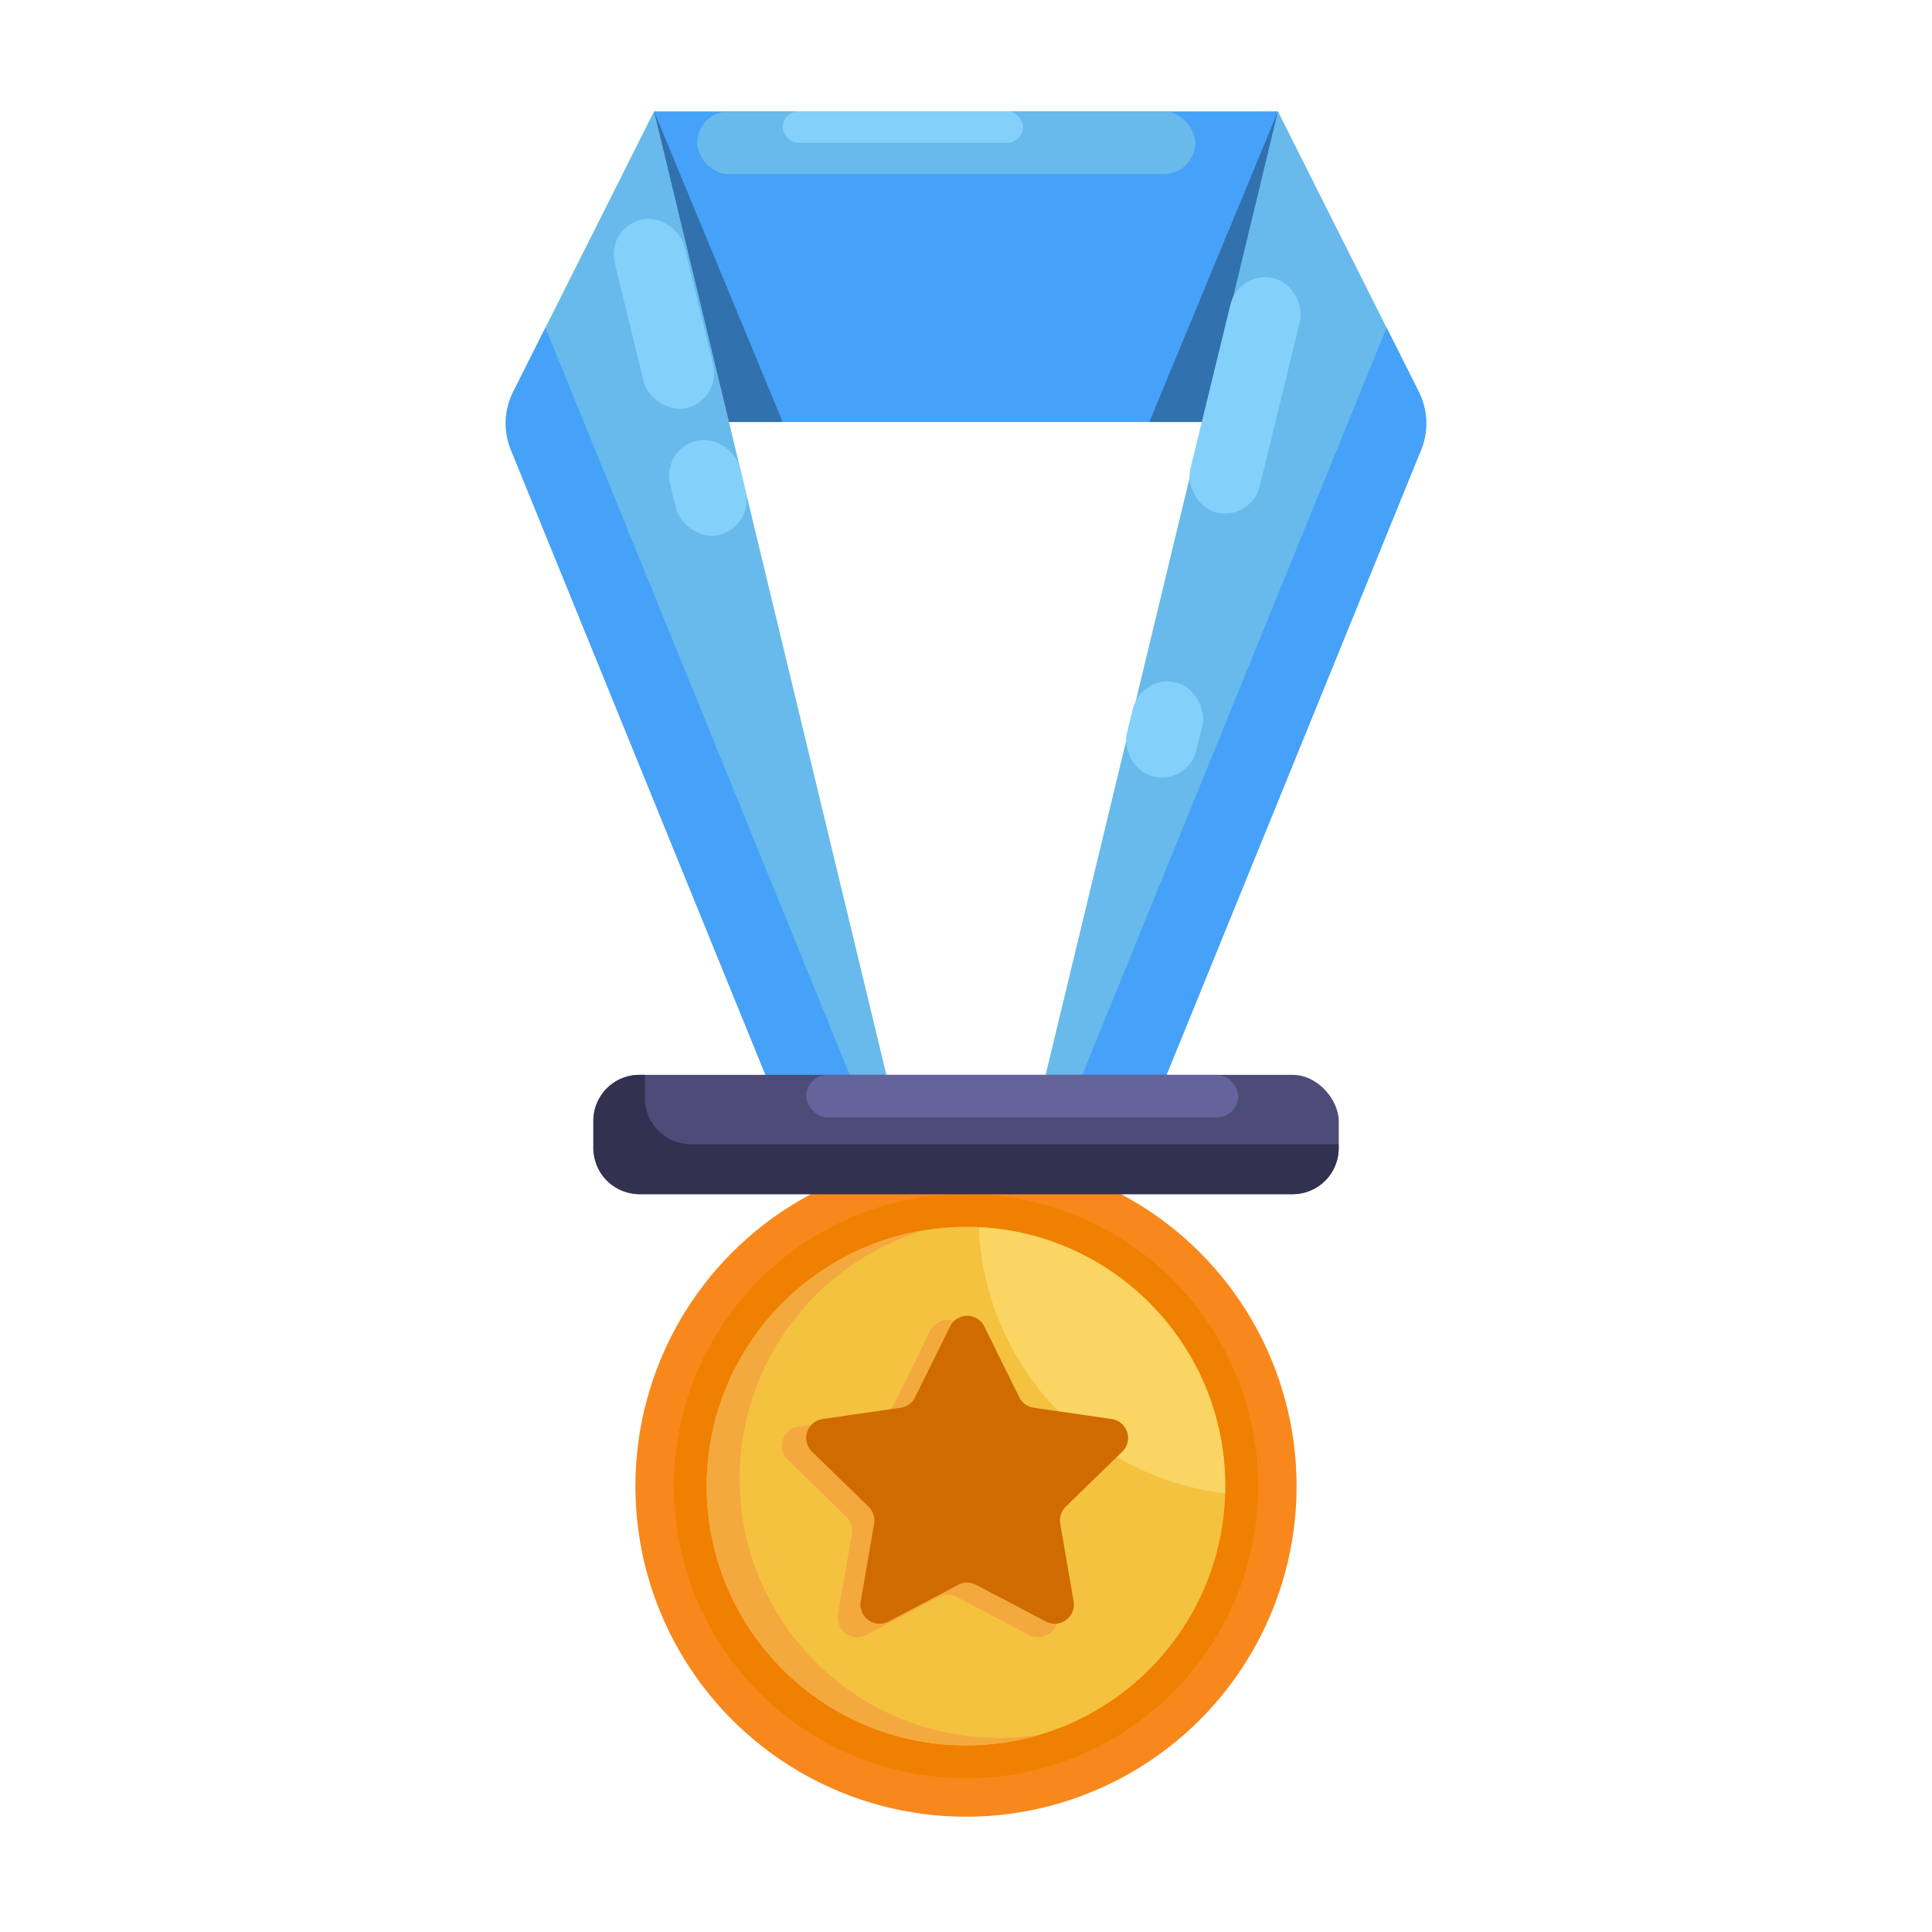
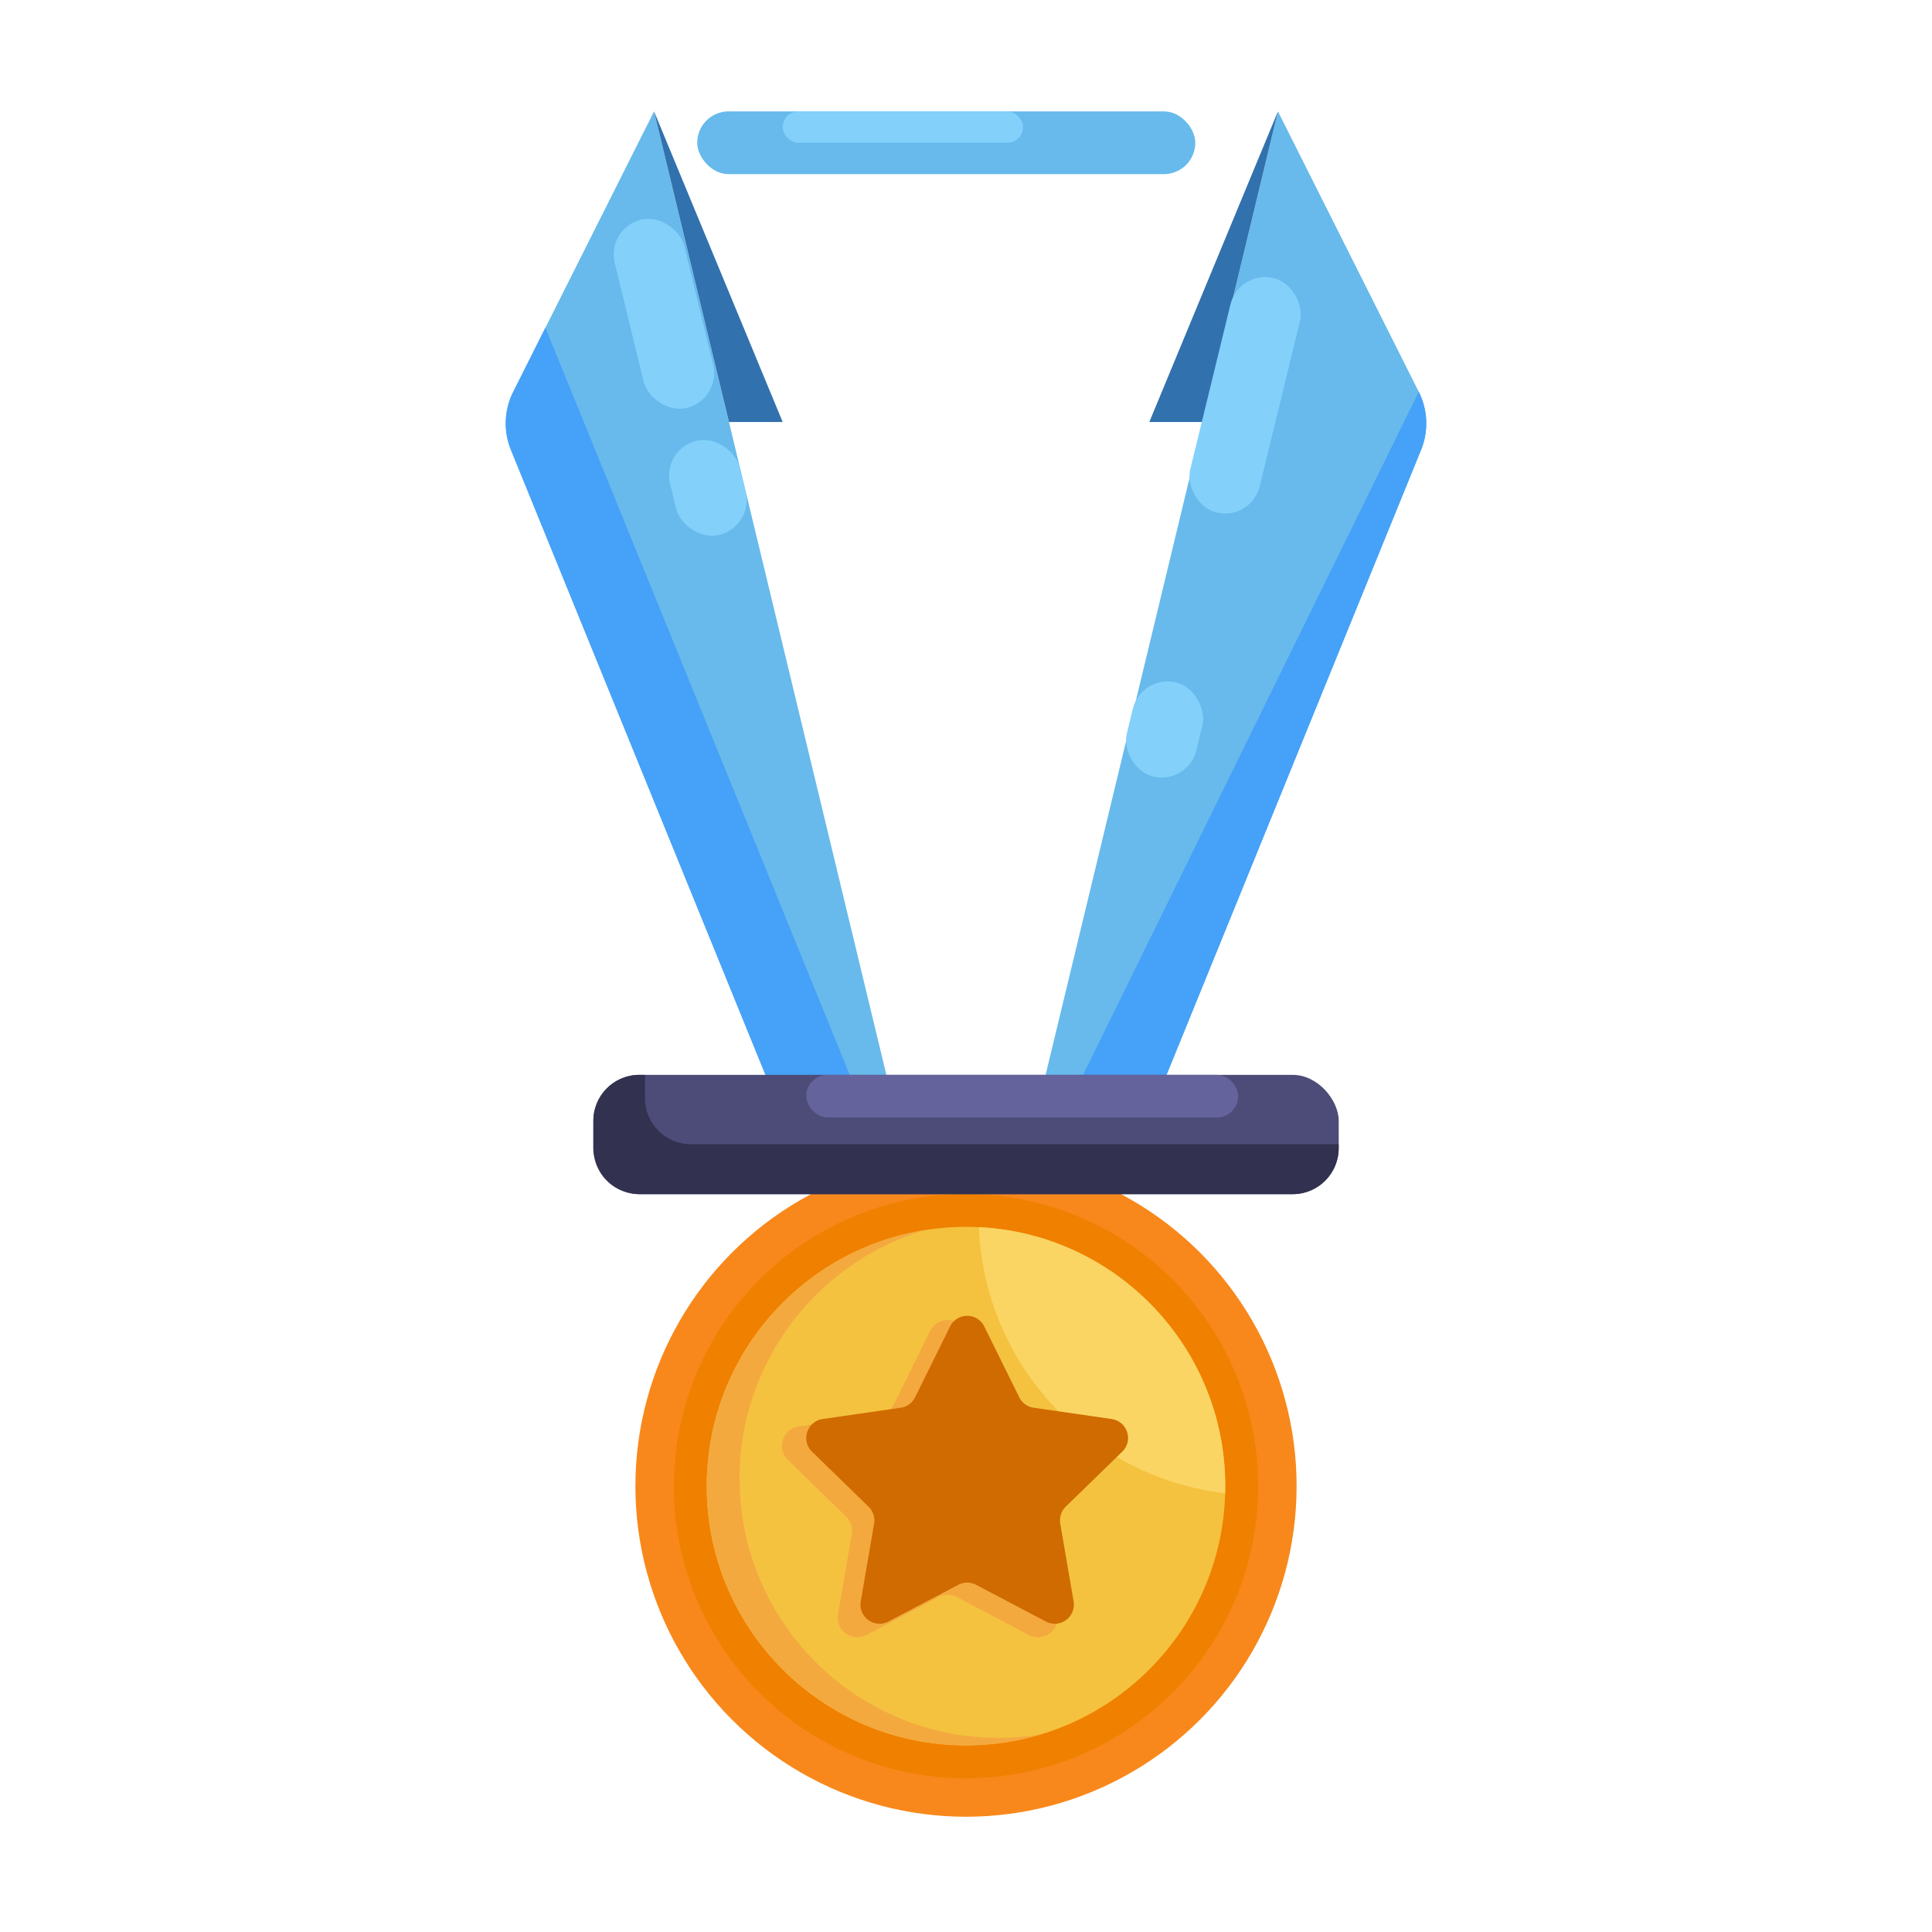
<svg xmlns="http://www.w3.org/2000/svg" width="800px" height="800px" viewBox="0 0 2050 2050" data-name="Layer 2" id="Layer_2">
  <defs>
    <style>.cls-1{fill:#67baeb;}.cls-2{fill:#f8881b;}.cls-3{fill:#f08000;}.cls-4{fill:#f4c23f;}.cls-5{fill:#f4a93f;}.cls-6{fill:#fad564;}.cls-7{fill:#cf6b00;}.cls-8{fill:#46a1f8;}.cls-9{fill:#3171ad;}.cls-10{fill:#4d4c78;}.cls-11{fill:#323150;}.cls-12{fill:#64639c;}.cls-13{fill:#83d0fb;}</style>
  </defs>
  <title />
  <path class="cls-1" d="M1107,1150.8h126.6l274.3-673.5a74.5,74.5,0,0,0-2.5-61.6L1356,118.2Z" />
  <circle class="cls-2" cx="1025" cy="1576.9" r="350.8" />
  <circle class="cls-3" cx="1025" cy="1576.9" r="310" />
  <circle class="cls-4" cx="1025" cy="1576.9" r="275.1" />
  <path class="cls-5" d="M1059.9,1844c-151.9,0-275.1-123.1-275.1-275.1,0-124.6,83-229.9,196.7-263.7-131.2,20.9-231.6,134.5-231.6,271.7,0,151.9,123.2,275,275.1,275a278.3,278.3,0,0,0,78.4-11.3A283.7,283.7,0,0,1,1059.9,1844Z" />
  <path class="cls-6" d="M1038.7,1302.1c5.9,146.5,117.9,265.5,261.3,282.4,0-2.5.1-5.1.1-7.6C1300.1,1429.5,1184.2,1309.3,1038.7,1302.1Z" />
  <path class="cls-5" d="M1024.3,1412.2l38.2,77.5a20.9,20.9,0,0,0,15.7,11.4l85.4,12.4c17.1,2.5,23.9,23.5,11.6,35.5l-61.8,60.3a20.5,20.5,0,0,0-6,18.4l14.6,85.1c2.9,17.1-15,30.1-30.3,22l-76.4-40.2a20.8,20.8,0,0,0-19.4,0l-76.4,40.2c-15.3,8.1-33.2-4.9-30.3-22l14.6-85.1a20.7,20.7,0,0,0-6-18.4L836,1549c-12.4-12-5.5-33,11.6-35.5l85.4-12.4a20.9,20.9,0,0,0,15.7-11.4l38.2-77.5C994.5,1396.8,1016.6,1396.8,1024.3,1412.2Z" />
  <path class="cls-7" d="M1044.4,1407.5l37.1,75.1a20.2,20.2,0,0,0,15.2,11.1l82.9,12c16.6,2.5,23.3,22.9,11.2,34.6l-60,58.4a20.7,20.7,0,0,0-5.8,18l14.2,82.5a20.3,20.3,0,0,1-29.4,21.4l-74.1-39a20.4,20.4,0,0,0-18.9,0l-74.1,39a20.3,20.3,0,0,1-29.4-21.4l14.2-82.5a20.5,20.5,0,0,0-5.9-18l-60-58.4c-12-11.7-5.3-32.1,11.3-34.6l82.9-12a20.2,20.2,0,0,0,15.2-11.1l37.1-75.1A20.2,20.2,0,0,1,1044.4,1407.5Z" />
  <path class="cls-1" d="M943,1150.8H816.4L542.1,477.3a74.5,74.5,0,0,1,2.5-61.6L694,118.2Z" />
  <path class="cls-8" d="M544.6,415.7a74.5,74.5,0,0,0-2.5,61.6l274.3,673.5h89.4L578.7,347.7Z" />
-   <path class="cls-8" d="M1505.4,415.7a74.5,74.5,0,0,1,2.5,61.6l-274.3,673.5h-89.4l327.1-803.1Z" />
-   <polygon class="cls-8" points="694 118.2 773.5 447.8 1276.5 447.8 1356 118.2 694 118.2" />
+   <path class="cls-8" d="M1505.4,415.7a74.5,74.5,0,0,1,2.5,61.6l-274.3,673.5h-89.4Z" />
  <polygon class="cls-9" points="694 118.2 773.5 447.8 830.5 447.8 694 118.2" />
  <polygon class="cls-9" points="1356 118.2 1276.5 447.8 1219.5 447.8 1356 118.2" />
  <rect class="cls-10" height="126.6" rx="48.9" ry="48.9" width="790.9" x="629.6" y="1140.5" />
  <path class="cls-11" d="M733.2,1214.1a48.7,48.7,0,0,1-48.8-48.8v-24.8h-6a48.8,48.8,0,0,0-48.8,48.9v28.9a48.8,48.8,0,0,0,48.8,48.8h693.2a48.8,48.8,0,0,0,48.8-48.8v-4.2Z" />
  <rect class="cls-12" height="45.18" rx="22.6" ry="22.6" width="458.3" x="855.5" y="1140.5" />
  <rect class="cls-13" height="205.55" rx="37.9" ry="37.9" transform="translate(-58.8 176.6) rotate(-13.7)" width="75.9" x="666.6" y="229.9" />
  <rect class="cls-13" height="102.77" rx="37.9" ry="37.9" transform="translate(-101.3 193) rotate(-13.7)" width="75.9" x="713.3" y="465.9" />
  <rect class="cls-13" height="255.97" rx="37.9" ry="37.9" transform="translate(2505.8 1139.4) rotate(-166.3)" width="75.9" x="1283.5" y="290.9" />
  <rect class="cls-13" height="102.77" rx="37.9" ry="37.9" transform="translate(2253.5 1818.4) rotate(-166.3)" width="75.9" x="1198.2" y="722.2" />
  <rect class="cls-1" height="66.57" rx="33.3" ry="33.3" width="528.5" x="739.8" y="118.2" />
  <rect class="cls-13" height="33.29" rx="16.6" ry="16.6" width="255" x="830.5" y="118.2" />
</svg>